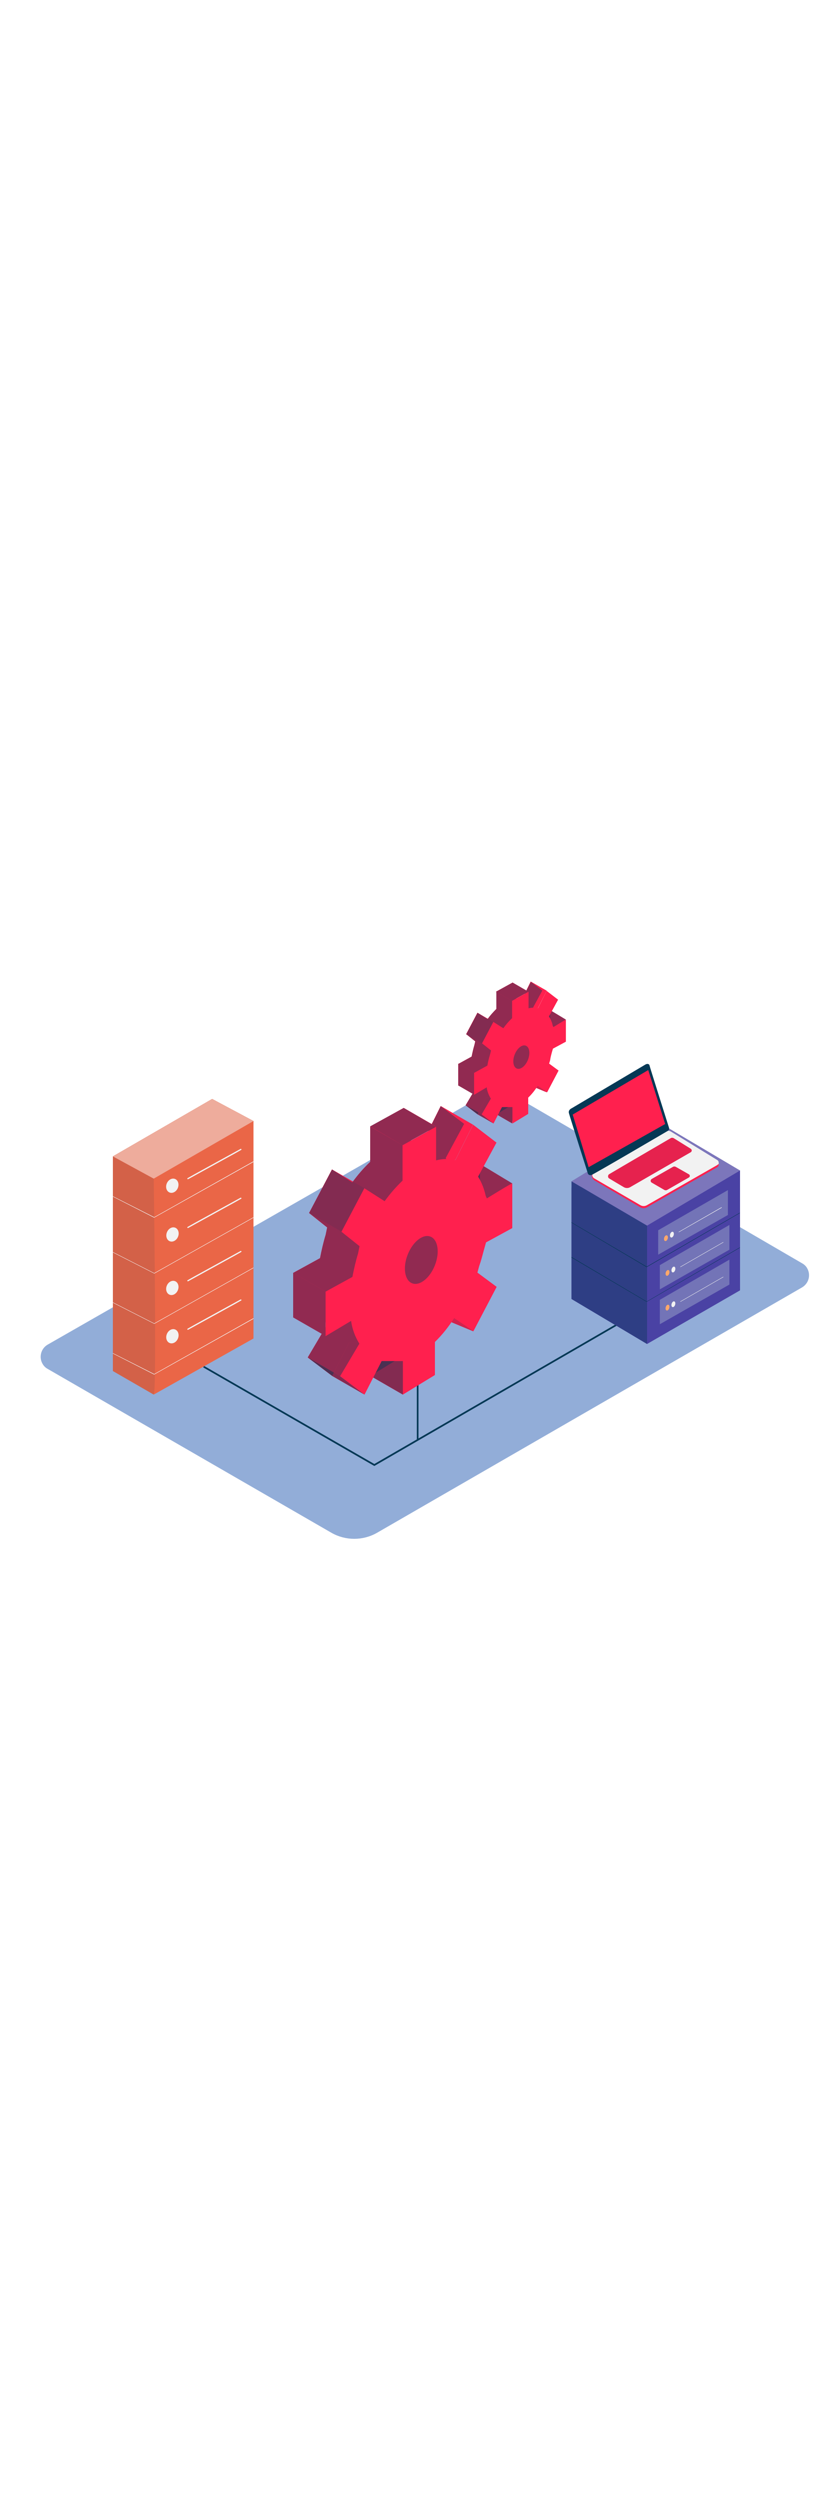
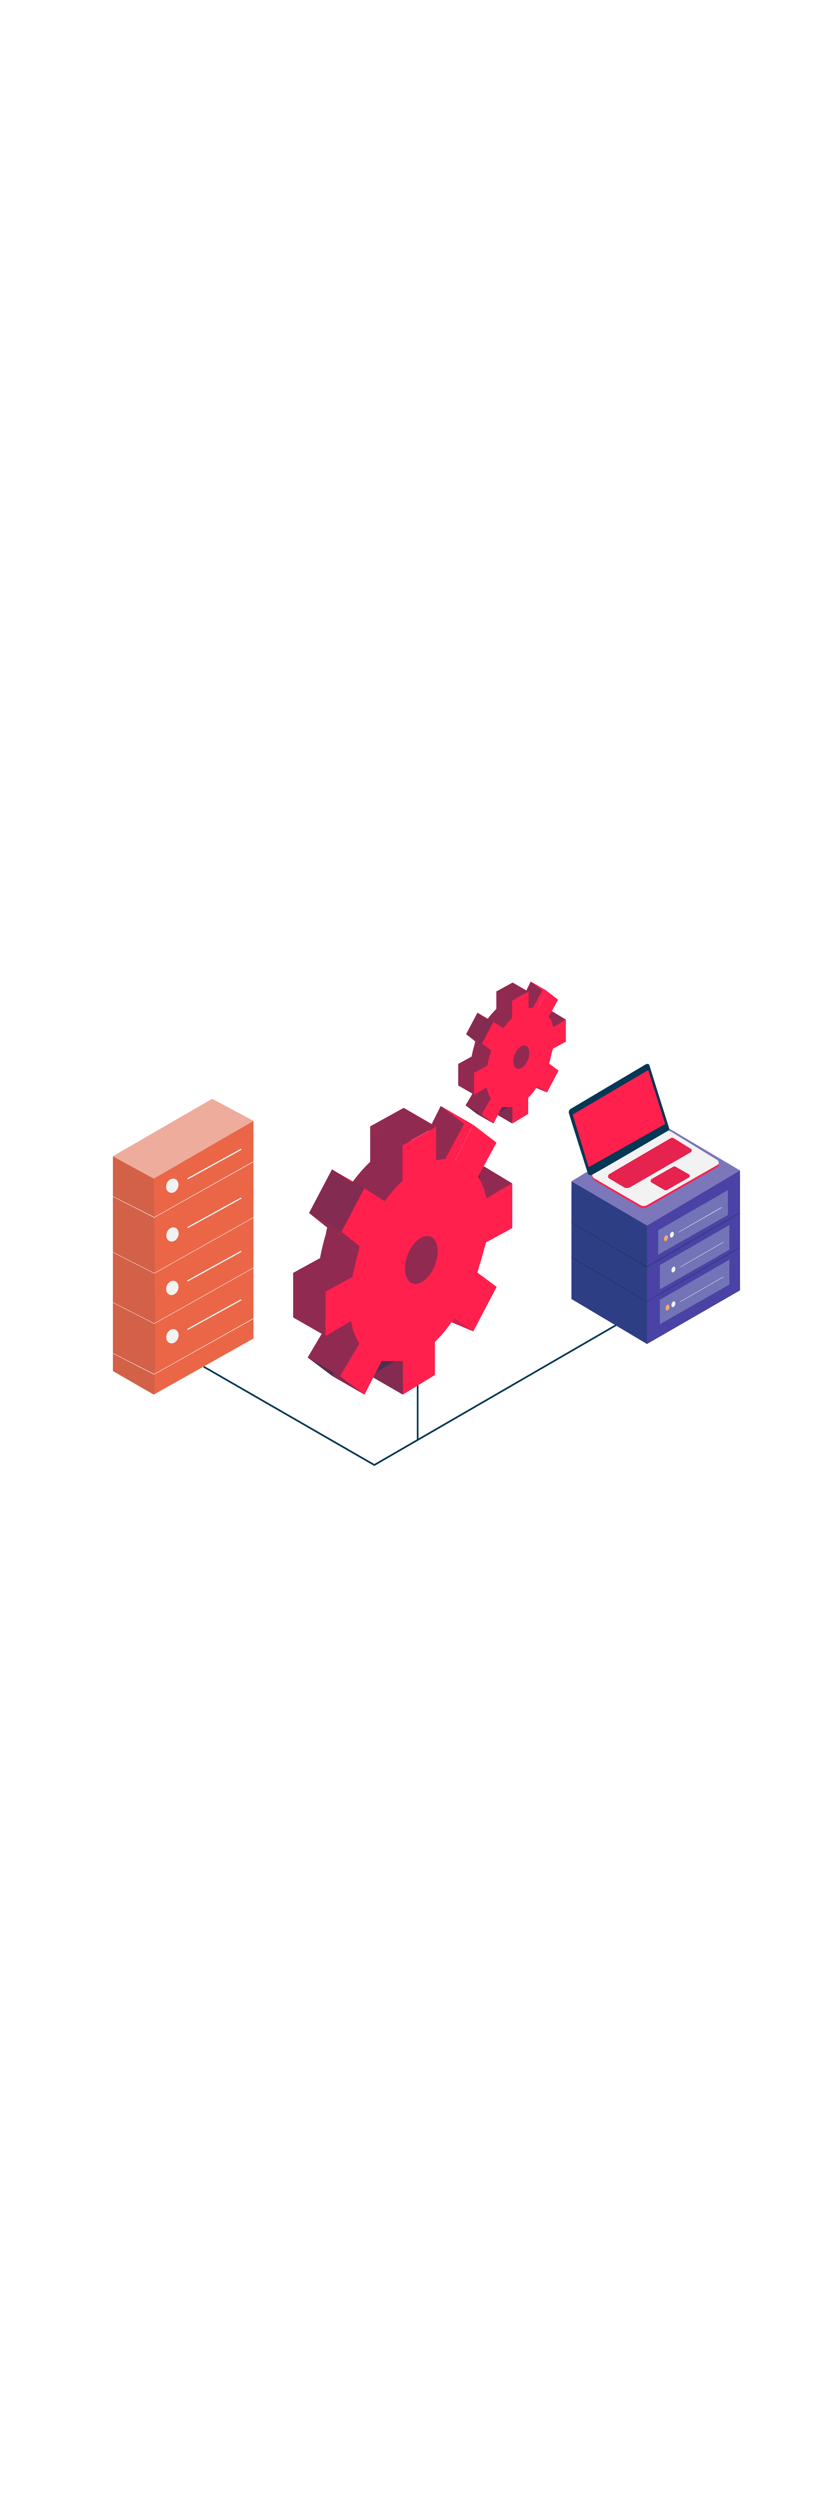
<svg xmlns="http://www.w3.org/2000/svg" version="1.1" id="Layer_1" x="0px" y="0px" viewBox="0 0 500 500" style="width: 166px;" xml:space="preserve" data-imageid="data-maintenance-8" imageName="Data Maintenance" class="illustrations_image">
  <style type="text/css">
	.st0_data-maintenance-8{fill:#92ADD8;}
	.st1_data-maintenance-8{fill:#053855;}
	.st2_data-maintenance-8{opacity:0.63;fill:url(#SVGID_1_);enable-background:new    ;}
	.st3_data-maintenance-8{opacity:0.63;fill:url(#SVGID_00000084504624533578668870000007986354101991442623_);enable-background:new    ;}
	.st4_data-maintenance-8{fill:#4A42A4;}
	.st5_data-maintenance-8{opacity:0.4;fill:#053855;enable-background:new    ;}
	.st6_data-maintenance-8{opacity:0.3;}
	.st7_data-maintenance-8{fill:#F2F2F2;}
	.st8_data-maintenance-8{fill:#7374B7;}
	.st9_data-maintenance-8{fill:#FFA86A;}
	.st10_data-maintenance-8{fill:#68E1FD;}
	.st11_data-maintenance-8{opacity:0.1;fill:#053855;enable-background:new    ;}
	.st12_data-maintenance-8{opacity:0.44;fill:#053855;enable-background:new    ;}
	.st13_data-maintenance-8{fill:#EA6647;}
	.st14_data-maintenance-8{opacity:0.5;fill:#F2F2F2;enable-background:new    ;}
</style>
-   <path id="Base_data-maintenance-8" class="st0_data-maintenance-8" d="M483.2,258L304.5,154c-2.6-1.5-5.8-1.5-8.5,0L28.7,307c-4,2.3-5.4,7.5-3.1,11.5&#10;&#09;c0.7,1.3,1.8,2.4,3.1,3.1l170.9,98.7c8.5,4.9,19.1,4.9,27.6,0l256-147.8c4-2.4,5.4-7.5,3-11.6C485.6,259.8,484.5,258.7,483.2,258z" />
  <g id="Lines_data-maintenance-8">
    <polygon class="st1_data-maintenance-8" points="225.5,380.1 122.4,320.7 122.9,319.8 225.5,378.9 371.9,294.2 372.4,295.1 &#09;" />
    <rect x="251.1" y="300.1" class="st1_data-maintenance-8" width="1" height="64.2" />
  </g>
  <g id="Shadow_data-maintenance-8">
    <linearGradient id="SVGID_1_-data-maintenance-8" gradientUnits="userSpaceOnUse" x1="428.527" y1="177.524" x2="405.607" y2="215.934" gradientTransform="matrix(1 0 0 -1 0 502)">
      <stop offset="0" style="stop-color:#F2F2F2;stop-opacity:0" />
      <stop offset="0.99" style="stop-color:#FFA86A" />
    </linearGradient>
    <path class="st2_data-maintenance-8" d="M462.8,283.4c-25.9-14.8-52.6-30.9-65.2-38.8l-56,32.7c12.5,6.5,24.1,15.4,35.7,22.1&#10;&#09;&#09;c10.5,6,20.9,12.2,31.3,18.5C427.9,308.3,445.1,295.4,462.8,283.4z" />
    <linearGradient id="SVGID_00000041976167582443944330000000185378060797976214_-data-maintenance-8" gradientUnits="userSpaceOnUse" x1="177.45" y1="130.576" x2="154.53" y2="168.976" gradientTransform="matrix(1 0 0 -1 0 502)">
      <stop offset="0" style="stop-color:#F2F2F2;stop-opacity:0" />
      <stop offset="0.99" style="stop-color:#FFA86A" />
    </linearGradient>
    <path style="opacity:0.63;fill:url(#SVGID_00000041976167582443944330000000185378060797976214_);enable-background:new    ;" d="&#10;&#09;&#09;M116.6,352.1c22.4,12.9,44.6,26.4,66.5,40.2c18.1-8.8,36.3-18.5,58.2-34.5c-31.5-16.4-84.9-48.3-104.4-60.5l-56,32.7&#10;&#09;&#09;C93.3,336.6,105,345.5,116.6,352.1z" />
  </g>
  <g id="Server_2_data-maintenance-8">
    <polyline class="st4_data-maintenance-8" points="445.8,202.1 445.8,274.3 389.8,306.6 344.3,279.5 344.3,212.4 &#09;" />
    <polygon class="st4_data-maintenance-8" points="389.8,306.6 389.8,235.3 344.3,208.6 344.3,279.5 &#09;" />
    <polygon class="st5_data-maintenance-8" points="389.8,306.6 389.8,235.3 344.3,208.6 344.3,279.5 &#09;" />
    <polygon class="st4_data-maintenance-8" points="399.7,174.8 445.8,202.1 389.8,235.3 344.3,208.6 &#09;" />
    <g class="st6_data-maintenance-8">
      <polygon class="st7_data-maintenance-8" points="399.7,174.8 445.8,202.1 389.8,235.3 344.3,208.6 &#09;&#09;" />
    </g>
    <polygon class="st8_data-maintenance-8" points="438.5,213.9 438.5,228.9 396.5,252.8 396.5,238.1 &#09;" />
    <ellipse transform="matrix(0.293 -0.956 0.956 0.293 51.291 555.315)" class="st9_data-maintenance-8" cx="401.3" cy="243" rx="1.8" ry="1.1" />
    <ellipse transform="matrix(0.293 -0.956 0.956 0.293 55.831 557.24)" class="st7_data-maintenance-8" cx="404.9" cy="240.9" rx="1.8" ry="1.1" />
    <polygon class="st7_data-maintenance-8" points="408.9,239.3 408.8,239.1 434.7,224.2 434.8,224.5 &#09;" />
    <polygon class="st8_data-maintenance-8" points="439.4,234.9 439.4,249.8 397.5,273.7 397.5,259.1 &#09;" />
-     <ellipse transform="matrix(0.293 -0.956 0.956 0.293 31.961 571.063)" class="st9_data-maintenance-8" cx="402.3" cy="263.9" rx="1.8" ry="1.1" />
    <ellipse transform="matrix(0.293 -0.956 0.956 0.293 36.49 572.993)" class="st7_data-maintenance-8" cx="405.8" cy="261.8" rx="1.8" ry="1.1" />
    <polygon class="st7_data-maintenance-8" points="409.9,260.3 409.8,260.1 435.7,245.2 435.8,245.4 &#09;" />
    <polygon class="st8_data-maintenance-8" points="439.4,255.8 439.4,270.8 397.5,294.7 397.5,280 &#09;" />
    <ellipse transform="matrix(0.293 -0.956 0.956 0.293 11.964 585.844)" class="st9_data-maintenance-8" cx="402.3" cy="284.8" rx="1.8" ry="1.1" />
    <ellipse transform="matrix(0.293 -0.956 0.956 0.293 16.493 587.773)" class="st7_data-maintenance-8" cx="405.8" cy="282.7" rx="1.8" ry="1.1" />
    <polygon class="st7_data-maintenance-8" points="409.9,281.2 409.8,281 435.7,266.1 435.8,266.3 &#09;" />
    <polygon class="st1_data-maintenance-8" points="389.6,260.3 389.5,260.3 344.2,233.5 344.3,233.3 389.6,260 445.7,227.5 445.8,227.7 &#09;" />
    <polygon class="st1_data-maintenance-8" points="389.6,281.2 389.5,281.2 344.2,254.5 344.3,254.2 389.6,281 445.7,248.4 445.8,248.6 &#09;" />
  </g>
  <g id="Laptop_data-maintenance-8">
    <polyline class="st7_data-maintenance-8" points="433,197.2 433,198.6 432.3,199.5 &#09;" />
    <path class="st10_data-maintenance-8 targetColor" d="M404.1,179.9l28,17.2c0.8,0.5,1.1,1.6,0.6,2.4c-0.2,0.3-0.4,0.5-0.6,0.6l-42.4,24.2c-1.2,0.7-2.7,0.7-3.9,0&#10;&#09;&#09;L358,208c-2-1.6-1.9-4.8,0-4.9l42.1-23.2C401.3,179.1,402.9,179.1,404.1,179.9z" style="fill: rgb(255, 32, 78);" />
    <path class="st7_data-maintenance-8" d="M404.1,178.6l28,17.2c0.8,0.5,1.1,1.5,0.6,2.4c-0.2,0.3-0.4,0.5-0.6,0.6l-42.4,24.2c-1.2,0.7-2.7,0.7-3.9,0&#10;&#09;&#09;l-27.9-16.2c-1-0.6-1.4-1.9-0.8-2.9c0.2-0.3,0.5-0.6,0.8-0.8l42.1-24.4C401.3,177.9,402.8,177.9,404.1,178.6z" />
    <path class="st1_data-maintenance-8" d="M403,176.3c0,0-11.8-37.4-11.7-37.4s-0.4-1.7-2.4-0.7l-44.5,26.4c0,0-2.2,0.9-1.7,2.9s11.5,36.6,11.5,36.6&#10;&#09;&#09;c0.5,0.7,1.3,1,2.1,0.7c1.4-0.4,45.7-26.4,45.7-26.4C402.8,178.1,403.3,177.2,403,176.3z" />
    <polygon class="st10_data-maintenance-8 targetColor" points="390.5,141.6 345,168.4 354.6,200.1 400.7,174.1 &#09;" style="fill: rgb(255, 32, 78);" />
    <path class="st10_data-maintenance-8 targetColor" d="M405.8,182.6l10.3,6.4c0.6,0.4,0.8,1.1,0.4,1.7c-0.1,0.2-0.2,0.3-0.4,0.4l-36.6,21.1c-1.1,0.6-2.5,0.6-3.6,0&#10;&#09;&#09;c-2.4-1.4-6.4-3.8-8.9-5.3c-0.7-0.4-0.9-1.3-0.5-2.1c0.1-0.2,0.3-0.4,0.5-0.5c7.4-4.4,31.6-18.5,36.9-21.6&#10;&#09;&#09;C404.4,182.3,405.2,182.3,405.8,182.6z" style="fill: rgb(255, 32, 78);" />
    <path class="st10_data-maintenance-8 targetColor" d="M405.4,199.9l-12.8,7.3c-0.6,0.4-0.8,1.1-0.5,1.7c0.1,0.2,0.3,0.4,0.5,0.5l7.6,4.4c0.5,0.3,1.2,0.3,1.7,0&#10;&#09;&#09;l13.1-7.5c0.5-0.3,0.7-0.9,0.4-1.5c-0.1-0.2-0.2-0.3-0.4-0.4l-7.9-4.5C406.5,199.6,405.9,199.6,405.4,199.9z" style="fill: rgb(255, 32, 78);" />
    <path class="st11_data-maintenance-8" d="M405.8,182.6l10.3,6.4c0.6,0.4,0.8,1.1,0.4,1.7c-0.1,0.2-0.2,0.3-0.4,0.4l-36.6,21.1c-1.1,0.6-2.5,0.6-3.6,0&#10;&#09;&#09;c-2.4-1.4-6.4-3.8-8.9-5.3c-0.7-0.4-0.9-1.3-0.5-2.1c0.1-0.2,0.3-0.4,0.5-0.5c7.4-4.4,31.6-18.5,36.9-21.6&#10;&#09;&#09;C404.4,182.3,405.2,182.3,405.8,182.6z" />
    <path class="st11_data-maintenance-8" d="M405.4,199.9l-12.8,7.3c-0.6,0.4-0.8,1.1-0.5,1.7c0.1,0.2,0.3,0.4,0.5,0.5l7.6,4.4c0.5,0.3,1.2,0.3,1.7,0&#10;&#09;&#09;l13.1-7.5c0.5-0.3,0.7-0.9,0.4-1.5c-0.1-0.2-0.2-0.3-0.4-0.4l-7.9-4.5C406.5,199.6,405.9,199.6,405.4,199.9z" />
  </g>
  <g id="Gears_data-maintenance-8">
    <path class="st10_data-maintenance-8 targetColor" d="M287.2,166.1c0.1,0.2,0.8,2.6,1.3,2.1s3.1,0.6,3.1,0.6l7.4-9.4l-1-3.1h-6.6" style="fill: rgb(255, 32, 78);" />
    <path class="st10_data-maintenance-8 targetColor" d="M322.9,125.6l0.7-2.4l7.8-4.2v-13.2c0-0.3-7.5,4.4-7.5,4.4l-0.4-0.7c-0.4-2-1.2-4-2.3-5.7l5.5-10.1l-6.9-5.3&#10;&#09;&#09;l-5.2,10.4l0,0c-1.9-0.4-3.8-0.4-5.7,0.1v-10l-9.9,5.5v10.4c-1.9,1.9-3.7,3.9-5.3,6.1l-6-3.8l-6.8,12.9l5.4,4.3l-0.5,2.2&#10;&#09;&#09;c-0.7,2.3-1.2,4.6-1.7,7l-8,4.4V151l7.6-4.5c0.3,2.4,1.2,4.7,2.5,6.7l-5.7,9.6l7.2,5.4l5.1-9.9h6.4v9.9l9.5-5.8v-9.8&#10;&#09;&#09;c2.2-2.1,4.1-4.5,5.7-7.1l5.7,3.9l6.9-13.1l-5.7-4.2l0.6-2C322.1,128.6,322.5,127.1,322.9,125.6z" style="fill: rgb(255, 32, 78);" />
    <polyline class="st10_data-maintenance-8 targetColor" points="340.9,111.2 332.1,105.9 329.9,109.2 333.3,116.3 &#09;" style="fill: rgb(255, 32, 78);" />
    <polyline class="st10_data-maintenance-8 targetColor" points="329.4,155 322.9,152.3 322.9,148.4 &#09;" style="fill: rgb(255, 32, 78);" />
    <polygon class="st10_data-maintenance-8 targetColor" points="308.5,173.7 299,168.2 301.4,161 310,163.5 &#09;" style="fill: rgb(255, 32, 78);" />
    <polygon class="st10_data-maintenance-8 targetColor" points="319.7,88.3 329.3,93.8 324,104.3 318.3,104.4 317,93.8 &#09;" style="fill: rgb(255, 32, 78);" />
    <ellipse transform="matrix(0.366 -0.931 0.931 0.366 74.51 377.031)" class="st10_data-maintenance-8 targetColor" cx="313.9" cy="133.9" rx="7.4" ry="4.3" style="fill: rgb(255, 32, 78);" />
    <polygon class="st10_data-maintenance-8 targetColor" points="298.8,94.4 308.4,99.9 318.3,94.4 308.8,88.9 &#09;" style="fill: rgb(255, 32, 78);" />
    <polygon class="st10_data-maintenance-8 targetColor" points="297.1,112.6 287.6,107.1 280.8,120 290.3,125.5 &#09;" style="fill: rgb(255, 32, 78);" />
    <polygon class="st10_data-maintenance-8 targetColor" points="280.4,162.7 290,168.2 297.2,173.7 287.6,168.2 &#09;" style="fill: rgb(255, 32, 78);" />
    <path class="st12_data-maintenance-8" d="M287.2,166.1c0.1,0.2,0.8,2.6,1.3,2.1s3.1,0.6,3.1,0.6l7.4-9.4l-1-3.1h-6.6" />
    <path class="st10_data-maintenance-8 targetColor" d="M322.9,125.6l0.7-2.4l7.8-4.2v-13.2c0-0.3-7.5,4.4-7.5,4.4l-0.4-0.7c-0.4-2-1.2-4-2.3-5.7l5.5-10.1l-6.9-5.3&#10;&#09;&#09;l-5.2,10.4l0,0c-1.9-0.4-3.8-0.4-5.7,0.1v-10l-9.9,5.5v10.4c-1.9,1.9-3.7,3.9-5.3,6.1l-6-3.8l-6.8,12.9l5.4,4.3l-0.5,2.2&#10;&#09;&#09;c-0.7,2.3-1.2,4.6-1.7,7l-8,4.4V151l7.6-4.5c0.3,2.4,1.2,4.7,2.5,6.7l-5.7,9.6l7.2,5.4l5.1-9.9h6.4v9.9l9.5-5.8v-9.8&#10;&#09;&#09;c2.2-2.1,4.1-4.5,5.7-7.1l5.7,3.9l6.9-13.1l-5.7-4.2l0.6-2C322.1,128.6,322.5,127.1,322.9,125.6z" style="fill: rgb(255, 32, 78);" />
    <polyline class="st12_data-maintenance-8" points="340.9,111.2 332.1,105.9 329.9,109.2 333.3,116.3 &#09;" />
    <polyline class="st10_data-maintenance-8 targetColor" points="329.4,155 322.9,152.3 322.9,148.4 &#09;" style="fill: rgb(255, 32, 78);" />
    <polygon class="st10_data-maintenance-8 targetColor" points="308.5,173.7 299,168.2 301.4,161 310,163.5 &#09;" style="fill: rgb(255, 32, 78);" />
    <polygon class="st10_data-maintenance-8 targetColor" points="319.7,88.3 329.3,93.8 324,104.3 318.3,104.4 317,93.8 &#09;" style="fill: rgb(255, 32, 78);" />
    <ellipse transform="matrix(0.366 -0.931 0.931 0.366 74.51 377.031)" class="st10_data-maintenance-8 targetColor" cx="313.9" cy="133.9" rx="7.4" ry="4.3" style="fill: rgb(255, 32, 78);" />
    <polygon class="st10_data-maintenance-8 targetColor" points="297.1,112.6 287.6,107.1 280.8,120 290.3,125.5 &#09;" style="fill: rgb(255, 32, 78);" />
    <polygon class="st10_data-maintenance-8 targetColor" points="280.4,162.7 290,168.2 297.2,173.7 287.6,168.2 &#09;" style="fill: rgb(255, 32, 78);" />
    <path class="st12_data-maintenance-8" d="M322.9,125.6l0.7-2.4l7.8-4.2v-13.2c0-0.3-7.5,4.4-7.5,4.4l-0.4-0.7c-0.4-2-1.2-4-2.3-5.7l5.5-10.1l-6.9-5.3&#10;&#09;&#09;l-5.2,10.4l0,0c-1.9-0.4-3.8-0.4-5.7,0.1v-10l-9.9,5.5v10.4c-1.9,1.9-3.7,3.9-5.3,6.1l-6-3.8l-6.8,12.9l5.4,4.3l-0.5,2.2&#10;&#09;&#09;c-0.7,2.3-1.2,4.6-1.7,7l-8,4.4V151l7.6-4.5c0.3,2.4,1.2,4.7,2.5,6.7l-5.7,9.6l7.2,5.4l5.1-9.9h6.4v9.9l9.5-5.8v-9.8&#10;&#09;&#09;c2.2-2.1,4.1-4.5,5.7-7.1l5.7,3.9l6.9-13.1l-5.7-4.2l0.6-2C322.1,128.6,322.5,127.1,322.9,125.6z" />
    <polyline class="st11_data-maintenance-8" points="329.4,155 322.9,152.3 322.9,148.4 &#09;" />
    <polygon class="st11_data-maintenance-8" points="308.5,173.7 299,168.2 301.4,161 310,163.5 &#09;" />
    <ellipse transform="matrix(0.366 -0.931 0.931 0.366 74.51 377.031)" class="st11_data-maintenance-8" cx="313.9" cy="133.9" rx="7.4" ry="4.3" />
    <polygon class="st11_data-maintenance-8" points="297.1,112.6 287.6,107.1 280.8,120 290.3,125.5 &#09;" />
    <polygon class="st11_data-maintenance-8" points="280.4,162.7 290,168.2 297.2,173.7 287.6,168.2 &#09;" />
    <polyline class="st11_data-maintenance-8" points="329.4,155 322.9,152.3 322.9,148.4 &#09;" />
    <polygon class="st12_data-maintenance-8" points="308.5,173.7 299,168.2 301.4,161 310,163.5 &#09;" />
    <path class="st10_data-maintenance-8 targetColor" d="M332.4,131.1l0.7-2.4l7.8-4.2v-13.2c0-0.3-7.5,4.4-7.5,4.4l-0.4-0.7c-0.4-2-1.2-4-2.3-5.7l5.5-10.1l-6.9-5.3&#10;&#09;&#09;l-5.2,10.4h0c-1.9-0.4-3.8-0.4-5.7,0.1v-10l-9.9,5.5v10.4c-2,1.9-3.7,3.9-5.3,6.1l-6-3.8l-6.8,12.9l5.4,4.3l-0.5,2.1&#10;&#09;&#09;c-0.7,2.3-1.3,4.6-1.7,7l-8,4.4v13.2l7.6-4.5c0.3,2.4,1.2,4.7,2.5,6.8l-5.6,9.6l7.2,5.4l5.1-9.9h6.3v9.9l9.5-5.8v-9.8&#10;&#09;&#09;c2.2-2.1,4.1-4.5,5.7-7.1l5.7,3.9l6.9-13.1l-5.7-4.2l0.6-2C331.6,134.1,332,132.6,332.4,131.1z" style="fill: rgb(255, 32, 78);" />
    <ellipse transform="matrix(0.366 -0.931 0.931 0.366 74.51 377.031)" class="st12_data-maintenance-8" cx="313.9" cy="133.9" rx="7.4" ry="4.3" />
    <polygon class="st12_data-maintenance-8" points="280.4,162.7 290,168.2 297.2,173.7 287.6,168.2 &#09;" />
    <polygon class="st10_data-maintenance-8 targetColor" points="298.8,94.4 308.4,99.9 318.3,94.4 308.8,88.9 &#09;" style="fill: rgb(255, 32, 78);" />
    <polygon class="st12_data-maintenance-8" points="298.8,94.4 308.4,99.9 318.3,94.4 308.8,88.9 &#09;" />
    <polygon class="st10_data-maintenance-8 targetColor" points="276.1,137.7 285.6,143.2 285.6,156.4 276.1,150.9 &#09;" style="fill: rgb(255, 32, 78);" />
    <polygon class="st12_data-maintenance-8" points="276.1,137.7 285.6,143.2 285.6,156.4 276.1,150.9 &#09;" />
    <path class="st10_data-maintenance-8 targetColor" d="M199.4,321.5c0.2,0.5,1.5,5.4,2.6,4.4s6.4,1.3,6.4,1.3l15-19.1l-2-6.2h-13.5" style="fill: rgb(255, 32, 78);" />
    <path class="st10_data-maintenance-8 targetColor" d="M271.9,239.2l1.4-5l15.8-8.6v-26.9c0-0.5-15.3,9-15.3,9l-0.7-1.5c-0.9-4.1-2.4-8.1-4.6-11.6l11.1-20.6&#10;&#09;&#09;l-14.1-10.7L255,184.5l-0.1,0.1c-3.8-0.9-7.8-0.8-11.6,0.2v-20.3L223,175.6v21.3c-4,3.8-7.6,8-10.8,12.4l-12.2-7.8l-13.8,26.2&#10;&#09;&#09;l10.9,8.7l-0.9,4.4c-1.4,4.6-2.5,9.4-3.4,14.1l-16.2,8.9v26.8l15.4-9.2c0.7,4.9,2.4,9.6,5,13.7l-11.6,19.6l14.7,11.1l10.3-20.2&#10;&#09;&#09;h12.8v20.2l19.3-11.8v-19.9c4.4-4.3,8.3-9.2,11.6-14.4l11.6,7.9l14-26.7l-11.6-8.6l1.1-4C270.3,245.3,271.2,242.2,271.9,239.2z" style="fill: rgb(255, 32, 78);" />
    <polyline class="st10_data-maintenance-8 targetColor" points="308.6,209.9 290.7,199.1 286.2,205.7 293.2,220.2 &#09;" style="fill: rgb(255, 32, 78);" />
    <polyline class="st10_data-maintenance-8 targetColor" points="285.2,299 272,293.5 272,285.5 &#09;" style="fill: rgb(255, 32, 78);" />
    <polygon class="st10_data-maintenance-8 targetColor" points="242.7,337.1 223.3,325.9 228.2,311.2 245.7,316.3 &#09;" style="fill: rgb(255, 32, 78);" />
    <polygon class="st10_data-maintenance-8 targetColor" points="265.5,163.3 284.9,174.5 274.3,195.7 262.6,195.9 259.9,174.5 &#09;" style="fill: rgb(255, 32, 78);" />
    <ellipse transform="matrix(0.366 -0.931 0.931 0.366 -77.36 398.39)" class="st10_data-maintenance-8 targetColor" cx="253.6" cy="256" rx="15.1" ry="8.8" style="fill: rgb(255, 32, 78);" />
    <polygon class="st10_data-maintenance-8 targetColor" points="223,175.6 242.4,186.8 262.6,175.6 243.2,164.4 &#09;" style="fill: rgb(255, 32, 78);" />
    <polygon class="st10_data-maintenance-8 targetColor" points="219.4,212.7 200,201.5 186.3,227.7 205.7,238.9 &#09;" style="fill: rgb(255, 32, 78);" />
    <polygon class="st10_data-maintenance-8 targetColor" points="185.5,314.8 204.9,326 219.6,337.1 200.2,325.9 &#09;" style="fill: rgb(255, 32, 78);" />
    <path class="st12_data-maintenance-8" d="M199.4,321.5c0.2,0.5,1.5,5.4,2.6,4.4s6.4,1.3,6.4,1.3l15-19.1l-2-6.2h-13.5" />
    <path class="st10_data-maintenance-8 targetColor" d="M271.9,239.2l1.4-5l15.8-8.6v-26.9c0-0.5-15.3,9-15.3,9l-0.7-1.5c-0.9-4.1-2.4-8.1-4.6-11.6l11.1-20.6&#10;&#09;&#09;l-14.1-10.7L255,184.5l-0.1,0.1c-3.8-0.9-7.8-0.8-11.6,0.2v-20.3L223,175.6v21.3c-4,3.8-7.6,8-10.8,12.4l-12.2-7.8l-13.8,26.2&#10;&#09;&#09;l10.9,8.7l-0.9,4.4c-1.4,4.6-2.5,9.4-3.4,14.1l-16.2,8.9v26.8l15.4-9.2c0.7,4.9,2.4,9.6,5,13.7l-11.6,19.6l14.7,11.1l10.3-20.2&#10;&#09;&#09;h12.8v20.2l19.3-11.8v-19.9c4.4-4.3,8.3-9.2,11.6-14.4l11.6,7.9l14-26.7l-11.6-8.6l1.1-4C270.3,245.3,271.2,242.2,271.9,239.2z" style="fill: rgb(255, 32, 78);" />
    <polyline class="st12_data-maintenance-8" points="308.6,209.9 290.7,199.1 286.2,205.7 293.2,220.2 &#09;" />
    <polyline class="st10_data-maintenance-8 targetColor" points="285.2,299 272,293.5 272,285.5 &#09;" style="fill: rgb(255, 32, 78);" />
    <polygon class="st10_data-maintenance-8 targetColor" points="242.7,337.1 223.3,325.9 228.2,311.2 245.7,316.3 &#09;" style="fill: rgb(255, 32, 78);" />
    <polygon class="st10_data-maintenance-8 targetColor" points="265.5,163.3 284.9,174.5 274.3,195.7 262.6,195.9 259.9,174.5 &#09;" style="fill: rgb(255, 32, 78);" />
    <ellipse transform="matrix(0.366 -0.931 0.931 0.366 -77.36 398.39)" class="st10_data-maintenance-8 targetColor" cx="253.6" cy="256" rx="15.1" ry="8.8" style="fill: rgb(255, 32, 78);" />
    <polygon class="st10_data-maintenance-8 targetColor" points="219.4,212.7 200,201.5 186.3,227.7 205.7,238.9 &#09;" style="fill: rgb(255, 32, 78);" />
    <polygon class="st10_data-maintenance-8 targetColor" points="185.5,314.8 204.9,326 219.6,337.1 200.2,325.9 &#09;" style="fill: rgb(255, 32, 78);" />
    <path class="st12_data-maintenance-8" d="M271.9,239.2l1.4-5l15.8-8.6v-26.9c0-0.5-15.3,9-15.3,9l-0.7-1.5c-0.9-4.1-2.4-8.1-4.6-11.6l11.1-20.6&#10;&#09;&#09;l-14.1-10.7L255,184.5l-0.1,0.1c-3.8-0.9-7.8-0.8-11.6,0.2v-20.3L223,175.6v21.3c-4,3.8-7.6,8-10.8,12.4l-12.2-7.8l-13.8,26.2&#10;&#09;&#09;l10.9,8.7l-0.9,4.4c-1.4,4.6-2.5,9.4-3.4,14.1l-16.2,8.9v26.8l15.4-9.2c0.7,4.9,2.4,9.6,5,13.7l-11.6,19.6l14.7,11.1l10.3-20.2&#10;&#09;&#09;h12.8v20.2l19.3-11.8v-19.9c4.4-4.3,8.3-9.2,11.6-14.4l11.6,7.9l14-26.7l-11.6-8.6l1.1-4C270.3,245.3,271.2,242.2,271.9,239.2z" />
    <polyline class="st11_data-maintenance-8" points="285.2,299 272,293.5 272,285.5 &#09;" />
    <polygon class="st11_data-maintenance-8" points="242.7,337.1 223.3,325.9 228.2,311.2 245.7,316.3 &#09;" />
    <ellipse transform="matrix(0.366 -0.931 0.931 0.366 -77.36 398.39)" class="st11_data-maintenance-8" cx="253.6" cy="256" rx="15.1" ry="8.8" />
    <polygon class="st11_data-maintenance-8" points="219.4,212.7 200,201.5 186.3,227.7 205.7,238.9 &#09;" />
    <polygon class="st11_data-maintenance-8" points="185.5,314.8 204.9,326 219.6,337.1 200.2,325.9 &#09;" />
    <polyline class="st11_data-maintenance-8" points="285.2,299 272,293.5 272,285.5 &#09;" />
    <polygon class="st12_data-maintenance-8" points="242.7,337.1 223.3,325.9 228.2,311.2 245.7,316.3 &#09;" />
    <path class="st10_data-maintenance-8 targetColor" d="M291.4,250.4l1.4-5l15.8-8.6v-26.9c0-0.5-15.3,9-15.3,9l-0.7-1.5c-0.9-4.1-2.4-8.1-4.6-11.6l11.1-20.5&#10;&#09;&#09;l-14.1-10.8l-10.6,21.2l-0.1,0.1c-3.8-0.9-7.8-0.8-11.6,0.2v-20.3l-20.2,11.2v21.3c-4,3.8-7.6,8-10.8,12.4l-12.2-7.8l-13.8,26.2&#10;&#09;&#09;l10.9,8.7l-0.9,4.4c-1.4,4.6-2.5,9.4-3.4,14.1l-16.2,8.9v26.8l15.4-9.2c0.7,4.9,2.4,9.6,5,13.7L204.9,326l14.7,11.1l10.3-20.2h12.8&#10;&#09;&#09;v20.2l19.3-11.8v-19.9c4.4-4.3,8.3-9.2,11.6-14.4l11.6,7.9l14-26.7l-11.6-8.6l1.1-4C289.8,256.5,290.6,253.4,291.4,250.4z" style="fill: rgb(255, 32, 78);" />
    <ellipse transform="matrix(0.366 -0.931 0.931 0.366 -77.36 398.39)" class="st12_data-maintenance-8" cx="253.6" cy="256" rx="15.1" ry="8.8" />
    <polygon class="st12_data-maintenance-8" points="185.5,314.8 204.9,326 219.6,337.1 200.2,325.9 &#09;" />
    <polygon class="st10_data-maintenance-8 targetColor" points="223,175.6 242.4,186.8 262.6,175.6 243.2,164.4 &#09;" style="fill: rgb(255, 32, 78);" />
    <polygon class="st12_data-maintenance-8" points="223,175.5 242.4,186.8 262.6,175.7 243.2,164.4 &#09;" />
    <polygon class="st10_data-maintenance-8 targetColor" points="176.6,263.8 196.1,275 196.1,301.8 176.6,290.6 &#09;" style="fill: rgb(255, 32, 78);" />
    <polygon class="st12_data-maintenance-8" points="176.6,263.8 196.1,275 196.1,301.8 176.6,290.6 &#09;" />
  </g>
  <g id="Server_1_data-maintenance-8">
    <polyline class="st13_data-maintenance-8" points="152.7,172.3 127.8,159 68,193.6 68,322.9 92.6,337.1 &#09;" />
    <polyline class="st11_data-maintenance-8" points="152.7,172.3 127.8,159 68,193.6 68,322.9 92.6,337.1 &#09;" />
    <path class="st13_data-maintenance-8" d="M92.6,337.1c1.9-0.2,0-130.2,0-130.2l60.1-34.7v131.1L92.6,337.1z" />
    <polygon class="st7_data-maintenance-8" points="92.9,230.5 92.8,230.5 67.9,217.8 68,217.6 92.9,230.2 152.6,196.6 152.8,196.9 &#09;" />
    <polygon class="st7_data-maintenance-8" points="92.9,264.2 92.8,264.1 67.9,251.4 68,251.2 92.9,263.9 152.6,230.3 152.8,230.5 &#09;" />
    <polygon class="st7_data-maintenance-8" points="92.9,294.5 92.8,294.4 67.9,281.7 68,281.5 92.9,294.2 152.6,260.6 152.8,260.8 &#09;" />
    <polygon class="st7_data-maintenance-8" points="92.9,325 92.8,325 67.9,312.3 68,312.1 92.9,324.7 152.6,291.1 152.8,291.4 &#09;" />
    <polygon class="st13_data-maintenance-8" points="92.6,207 68,193.6 127.8,159 152.7,172.3 &#09;" />
    <polygon class="st14_data-maintenance-8" points="92.6,207 68,193.6 127.8,159 152.7,172.3 &#09;" />
    <ellipse transform="matrix(0.379 -0.925 0.925 0.379 -130.939 227.333)" class="st7_data-maintenance-8" cx="103.9" cy="211.2" rx="4.4" ry="3.6" />
    <path class="st7_data-maintenance-8" d="M144.9,189.1l-28,15.4l-3.9,2.2c-0.4,0.2,0,0.9,0.4,0.6l28-15.4l3.9-2.2C145.7,189.5,145.3,188.8,144.9,189.1&#10;&#09;&#09;L144.9,189.1z" />
    <ellipse transform="matrix(0.379 -0.925 0.925 0.379 -158.153 245.609)" class="st7_data-maintenance-8" cx="104" cy="240.7" rx="4.4" ry="3.6" />
    <path class="st7_data-maintenance-8" d="M144.9,218.5l-28,15.4l-3.9,2.2c-0.4,0.2,0,0.9,0.4,0.6l28-15.4l3.9-2.2C145.7,218.9,145.3,218.3,144.9,218.5&#10;&#09;&#09;L144.9,218.5z" />
    <ellipse transform="matrix(0.379 -0.925 0.925 0.379 -187.904 265.559)" class="st7_data-maintenance-8" cx="103.9" cy="272.8" rx="4.4" ry="3.6" />
    <path class="st7_data-maintenance-8" d="M144.9,250.6l-28,15.4l-3.9,2.2c-0.4,0.2,0,0.9,0.4,0.6l28-15.4l3.9-2.2c0.2-0.1,0.2-0.3,0.1-0.5&#10;&#09;&#09;S145.1,250.5,144.9,250.6L144.9,250.6z" />
    <ellipse transform="matrix(0.379 -0.925 0.925 0.379 -214.905 283.69)" class="st7_data-maintenance-8" cx="104" cy="302" rx="4.4" ry="3.6" />
    <path class="st7_data-maintenance-8" d="M144.9,279.8l-28,15.4l-3.9,2.2c-0.4,0.2,0,0.9,0.4,0.6l28-15.4l3.9-2.2C145.7,280.2,145.3,279.6,144.9,279.8&#10;&#09;&#09;L144.9,279.8z" />
  </g>
</svg>